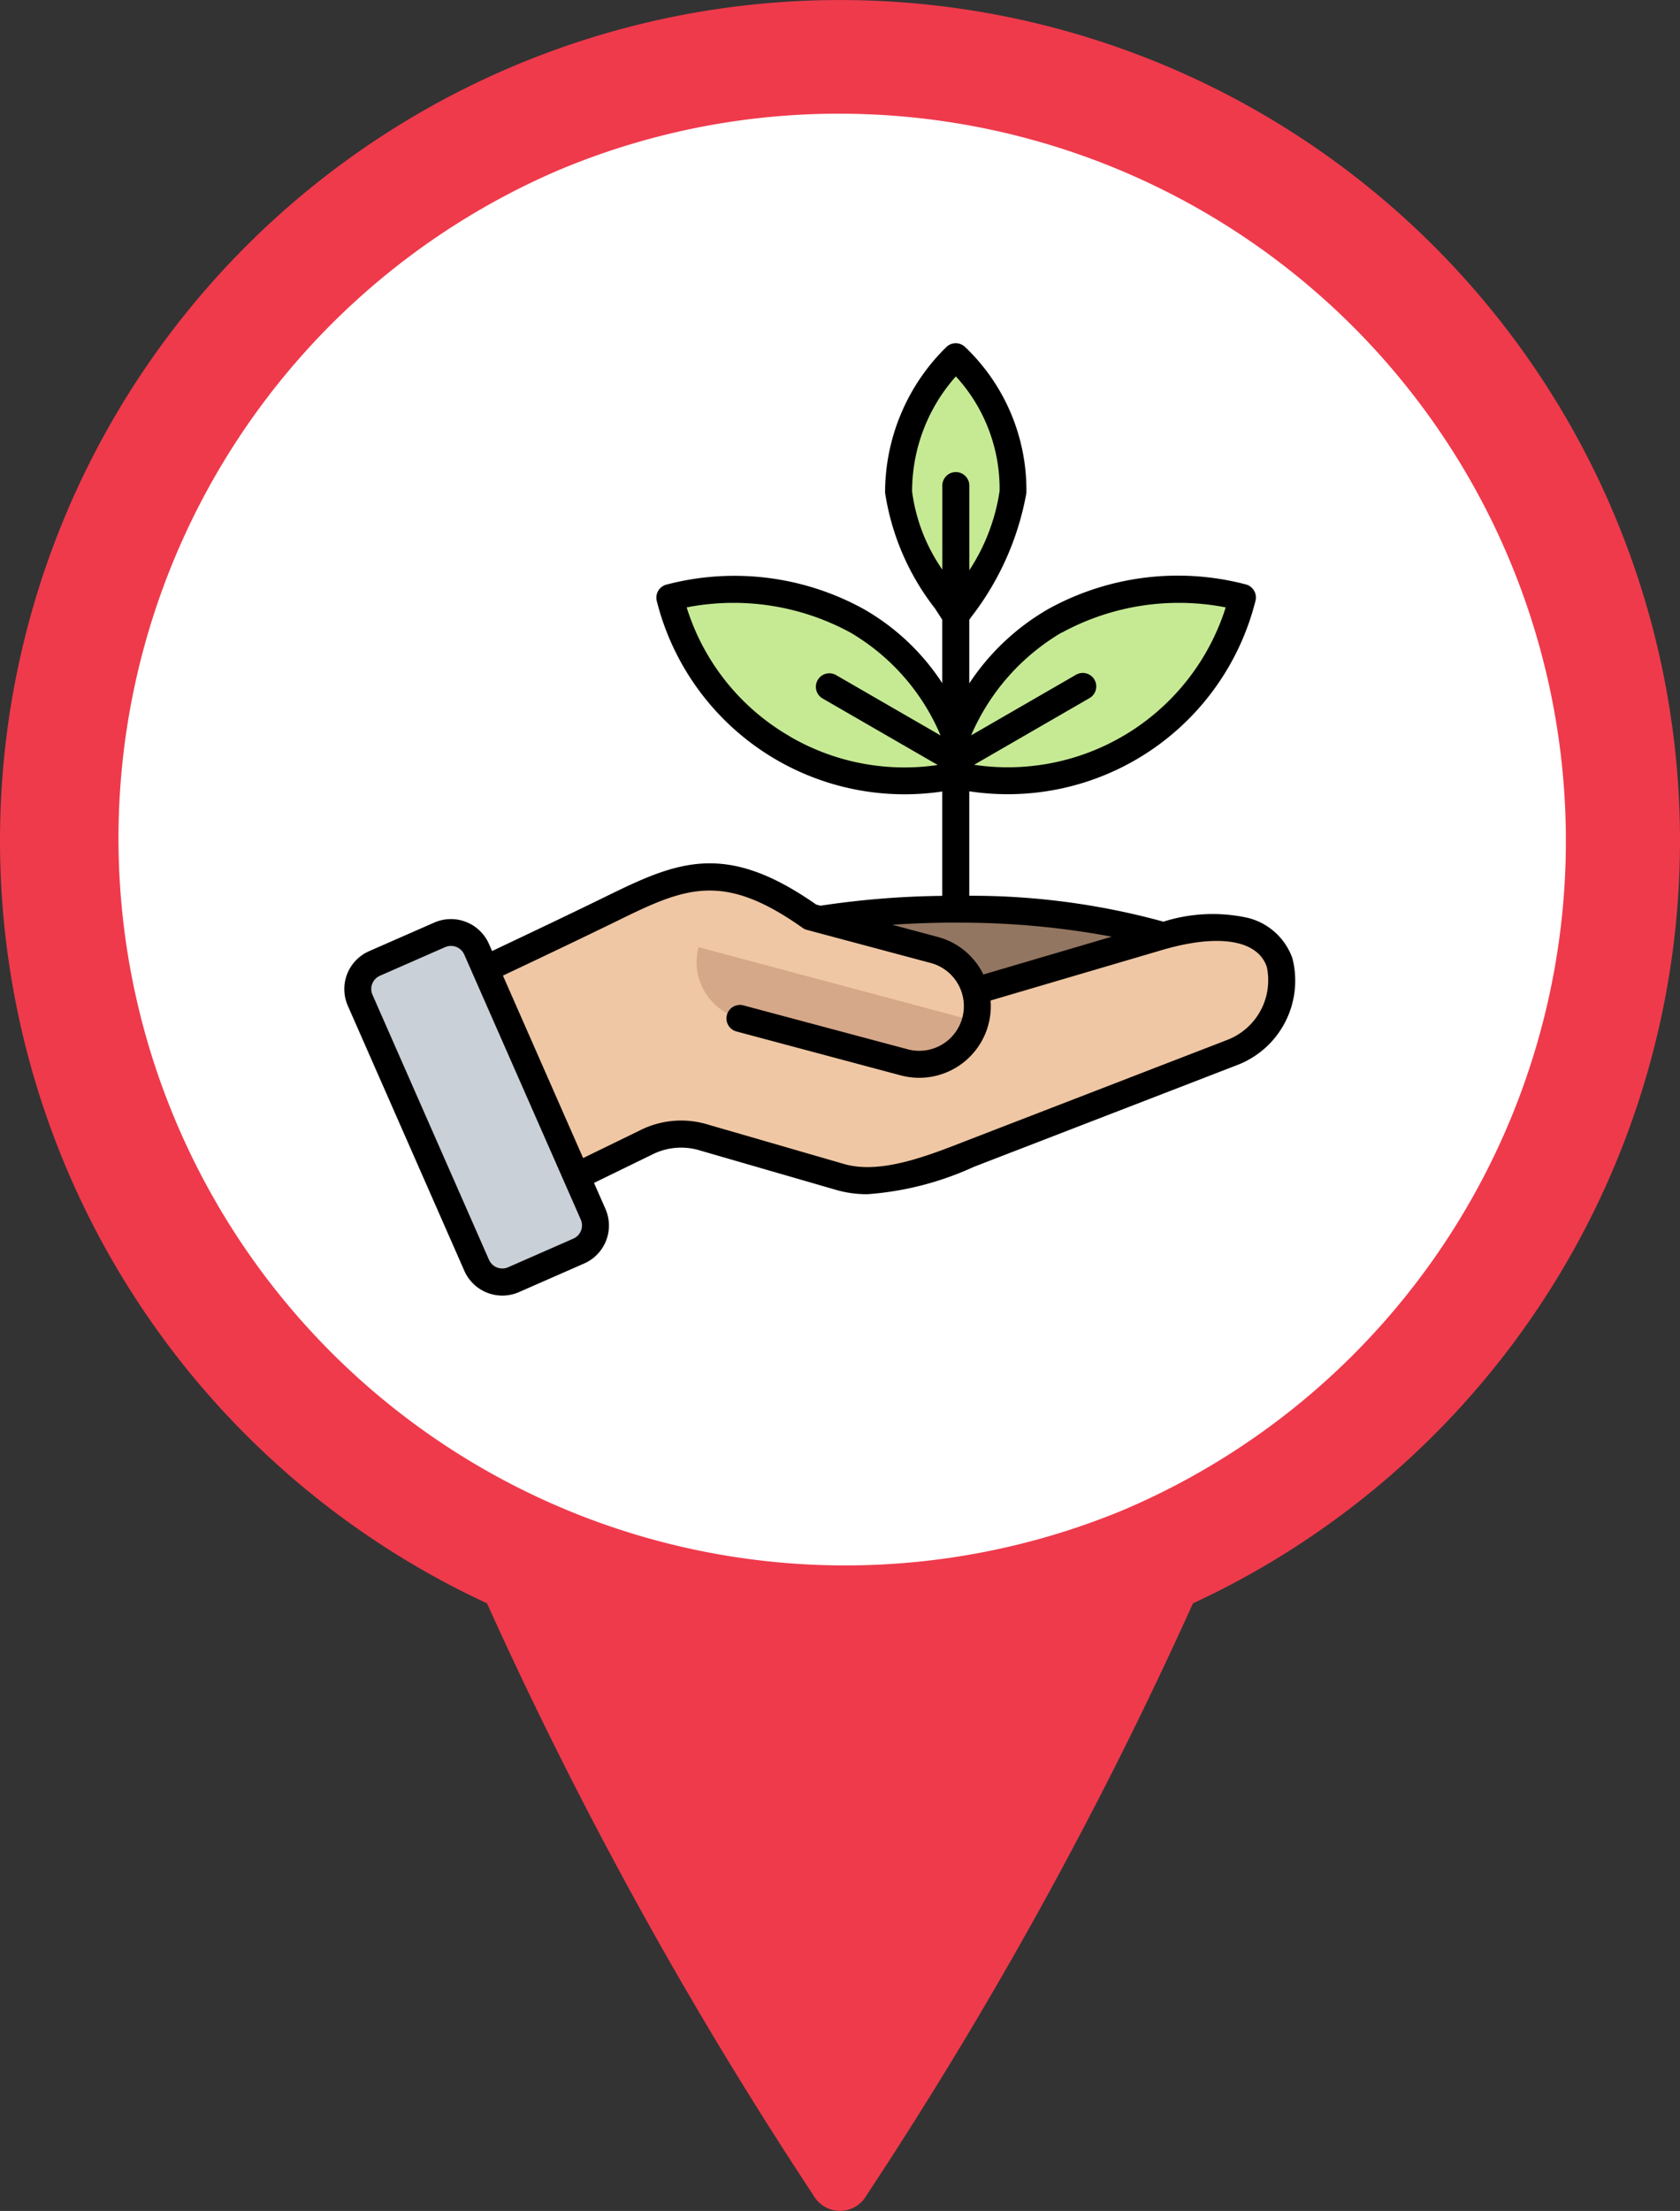
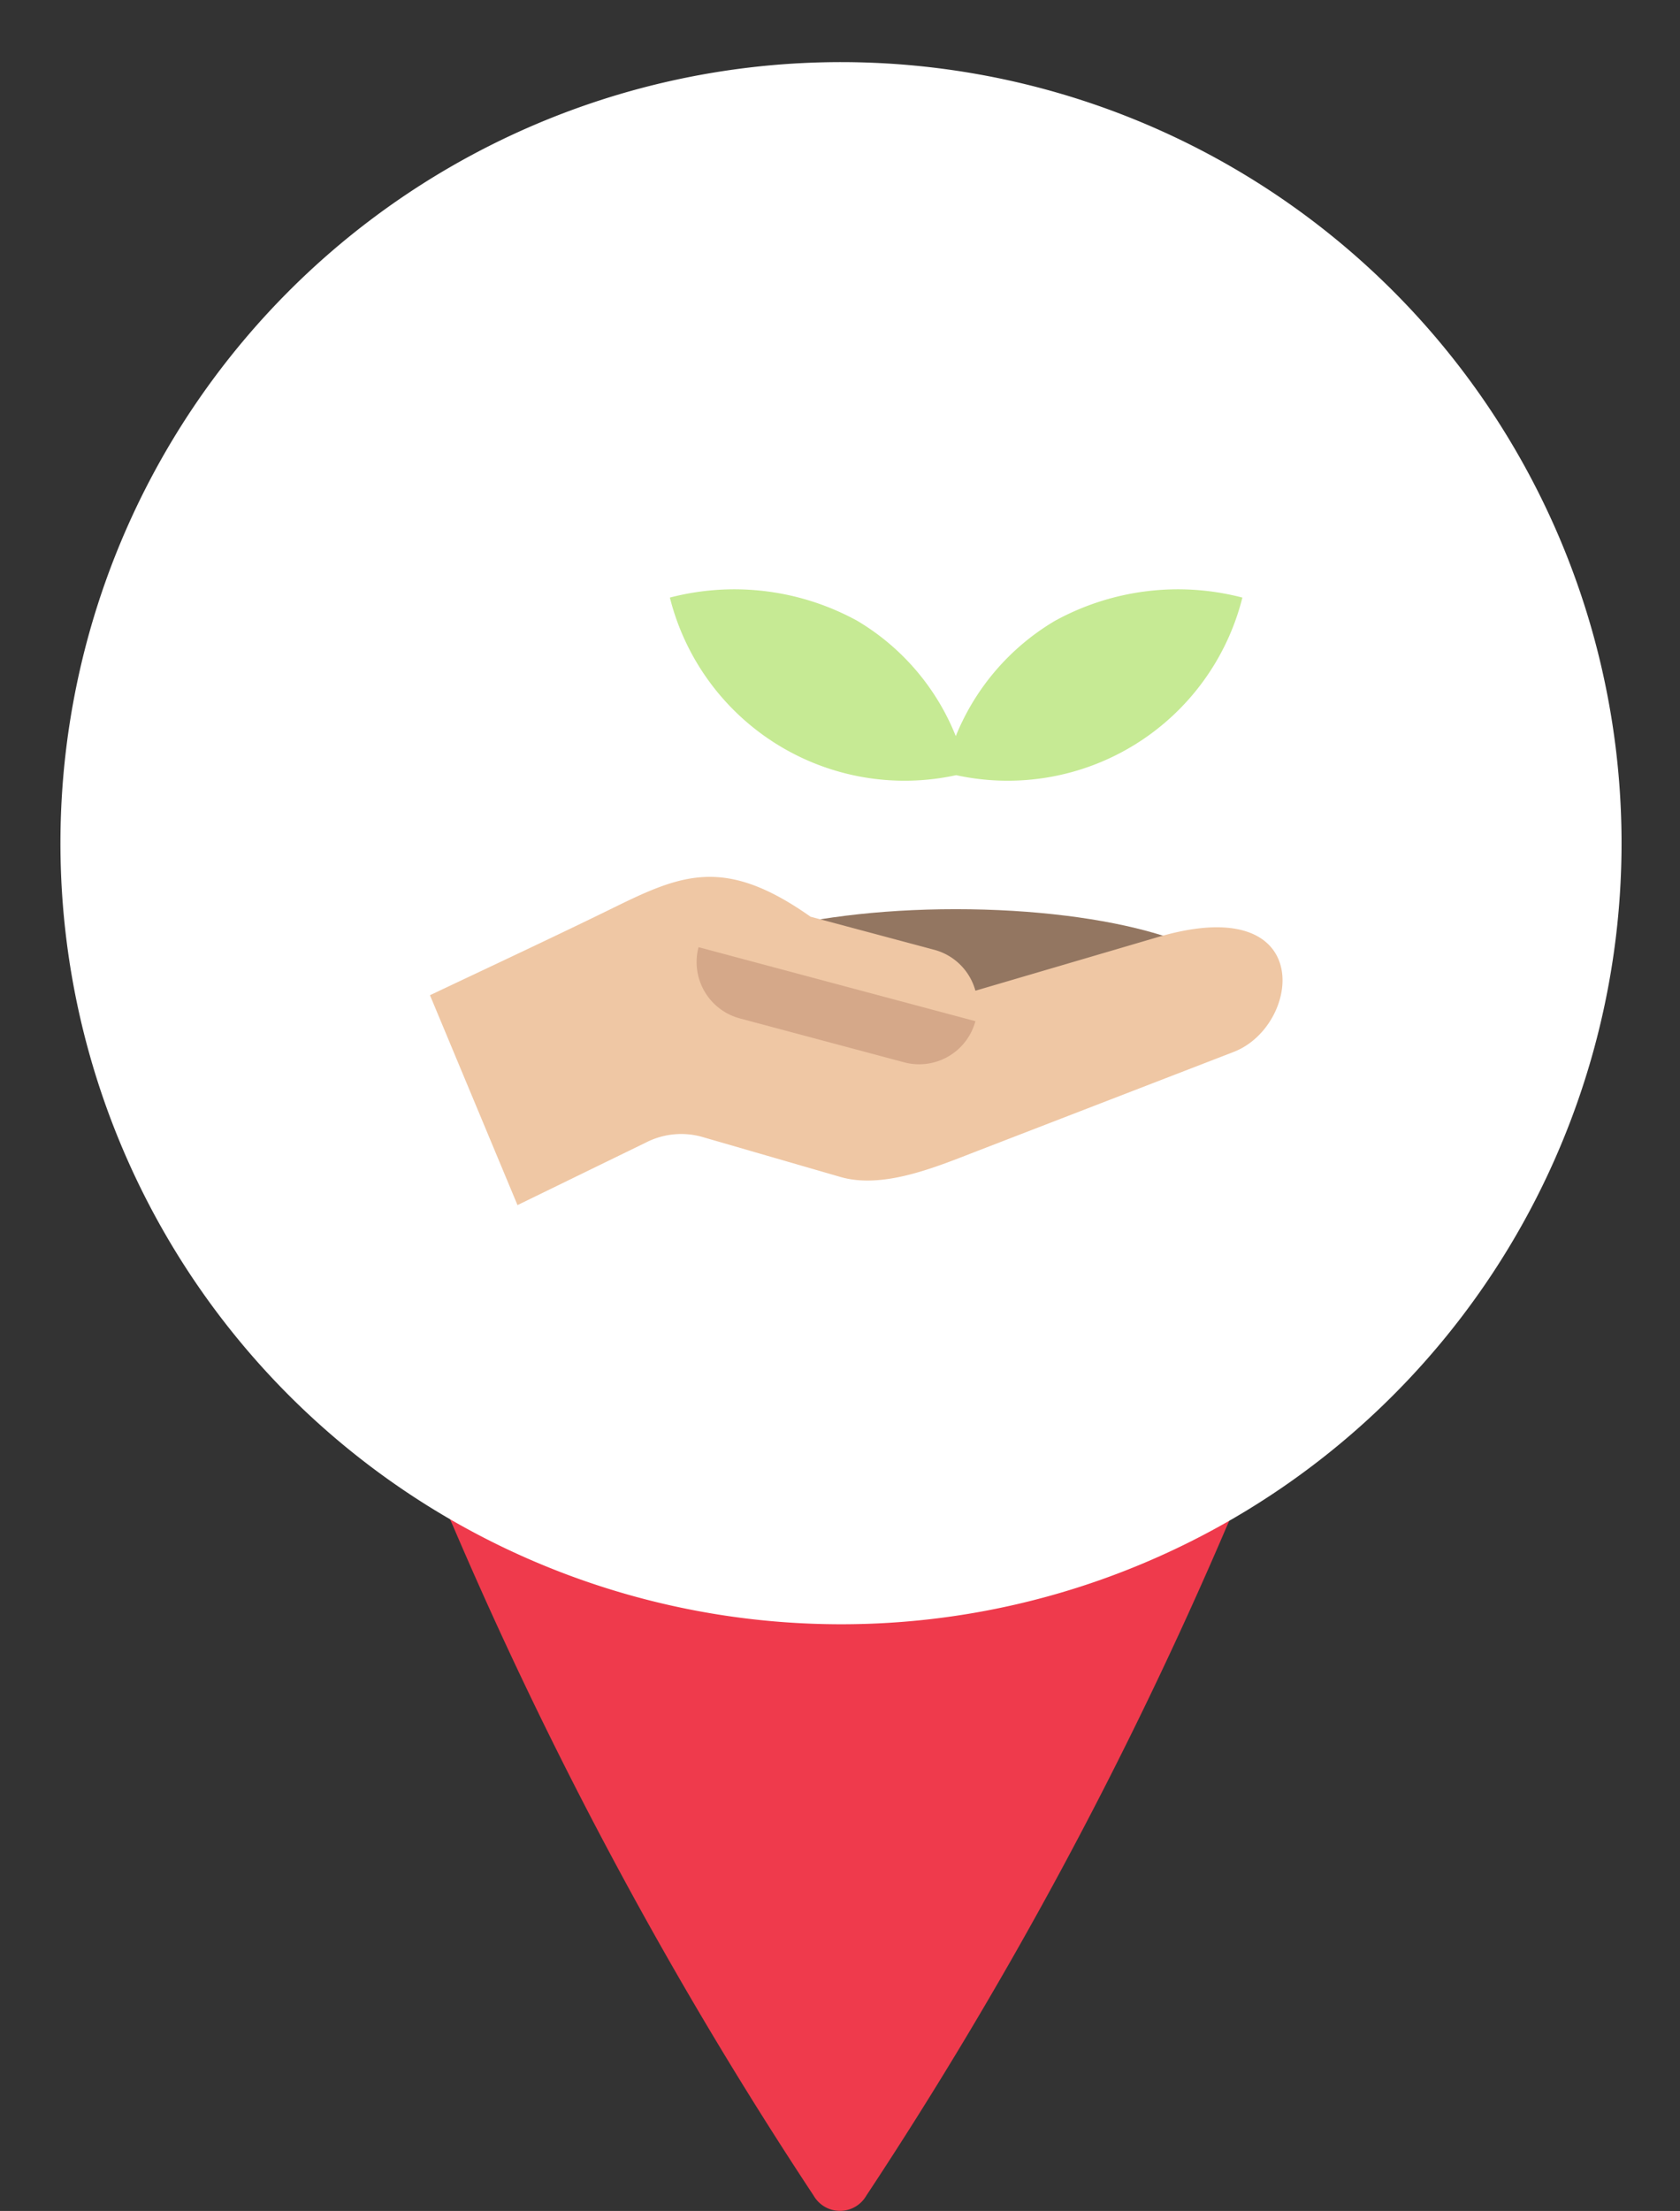
<svg xmlns="http://www.w3.org/2000/svg" width="60" height="78.911" viewBox="0 0 60 78.911">
  <rect x="0" y="0" width="60" height="78.911" fill="#333333" stroke="none" />
  <defs>
    <clipPath id="a">
      <rect width="60" height="78.911" transform="translate(0 0)" fill="none" />
    </clipPath>
  </defs>
  <g transform="translate(0 0.001)">
    <g transform="translate(0 -0.001)" clip-path="url(#a)">
      <path d="M196.531,309.835a38.735,38.735,0,0,0,3.361,13.972,151.018,151.018,0,0,0,12.88,23.9,1.085,1.085,0,0,0,1.877,0,151.015,151.015,0,0,0,12.88-23.9,38.759,38.759,0,0,0,3.384-13.972c.319-11.38-6.653-21.822-17.2-21.714-10.55-.108-17.5,10.334-17.18,21.714" transform="translate(-183.711 -269.34)" fill="#ef3a4c" />
      <path d="M59.1,87.066a27.877,27.877,0,1,1,10.887-2.2,27.794,27.794,0,0,1-10.887,2.2" transform="translate(-29.097 -29.095)" fill="#fff" />
-       <path d="M30,4.057A25.95,25.95,0,0,1,40.1,53.9,25.95,25.95,0,0,1,19.9,6.094,25.777,25.777,0,0,1,30,4.057M30,0A30,30,0,1,0,60,30,30,30,0,0,0,30,0" transform="translate(0 0.001)" fill="#ef3a4c" />
-       <path d="M494.3,204.575c.608-.91,1.915-2.733,2.043-4.42a6.542,6.542,0,0,0-2.043-4.824,6.769,6.769,0,0,0-2.043,4.824c.1,1.626,1.241,3.155,2.043,4.42" transform="translate(-460.161 -182.599)" fill="#c6ea94" fill-rule="evenodd" />
      <path d="M377.259,329.251a8.641,8.641,0,0,0,10.223-6.338,9.135,9.135,0,0,0-6.689.827,8.471,8.471,0,0,0-3.547,4.118,8.413,8.413,0,0,0-3.522-4.118,9.135,9.135,0,0,0-6.689-.827,8.642,8.642,0,0,0,10.224,6.338" transform="translate(-343.111 -301.585)" fill="#c6ea94" fill-rule="evenodd" />
      <path d="M378.745,497.813c5.582,0,10.107,1.329,10.107,2.968,0,.441-.328.859-.914,1.235H369.552c-.587-.376-.914-.794-.914-1.235,0-1.639,4.525-2.968,10.107-2.968" transform="translate(-344.609 -465.364)" fill="#937661" fill-rule="evenodd" />
      <path d="M242.219,481.213c-2.2,1.078-4.423,2.114-6.638,3.163l3.126,7.491,4.6-2.24a2.766,2.766,0,0,1,2.054-.177l4.878,1.412c1.546.448,3.46-.375,4.9-.93l9.15-3.534c2.41-.931,2.99-5.766-2.7-4.1l-6.528,1.917a2.08,2.08,0,0,0-1.465-1.459l-4.423-1.182C246.154,479.445,244.62,480.036,242.219,481.213Z" transform="translate(-220.225 -448.856)" fill="#efc7a4" fill-rule="evenodd" />
      <path d="M391.621,521.256l-9.888-2.642a2.081,2.081,0,0,0,1.469,2.541l5.878,1.57a2.081,2.081,0,0,0,2.541-1.469" transform="translate(-356.785 -484.809)" fill="#d5a889" fill-rule="evenodd" />
-       <path d="M203.921,521.95l-2.325,1.02a1,1,0,0,1-1.318-.514L196.119,513a1,1,0,0,1,.514-1.319l2.325-1.02a1,1,0,0,1,1.318.514l4.158,9.454a1,1,0,0,1-.514,1.319" transform="translate(-183.254 -477.299)" fill="#cad0d7" fill-rule="evenodd" />
-       <path d="M220.229,212.784l-9.449,3.65c-1.34.523-3.007,1.173-4.292.8l-4.878-1.412a3.257,3.257,0,0,0-2.4.206l-2.041.994-2.864-6.512c1.439-.68,2.85-1.35,4.242-2.031,2.329-1.141,3.675-1.645,6.46.327a.474.474,0,0,0,.154.072l4.423,1.182a1.594,1.594,0,0,1-.823,3.08l-5.878-1.57a.482.482,0,0,0-.249.931l5.878,1.57a2.558,2.558,0,0,0,3.209-2.672l6.116-1.8c2.018-.594,3.42-.369,3.749.6a2.28,2.28,0,0,1-1.357,2.584Zm-23.136,6.829a.519.519,0,0,0-.01-.4l-4.159-9.453a.519.519,0,0,0-.684-.266l-2.325,1.02a.515.515,0,0,0-.267.685l4.159,9.454a.52.52,0,0,0,.684.266l2.325-1.02h0A.517.517,0,0,0,197.093,219.614Zm13.385-10.994c-.765,0-1.526.026-2.266.077l1.621.433a2.538,2.538,0,0,1,1.551,1.192c.028.049.055.1.08.149l4.585-1.349a29.377,29.377,0,0,0-5.572-.5m-5.91-6.64a8.089,8.089,0,0,1-3.7-4.613,8.744,8.744,0,0,1,5.85.9,7.746,7.746,0,0,1,3.218,3.671l-3.747-2.163a.482.482,0,0,0-.482.834l4.128,2.383a8.139,8.139,0,0,1-5.264-1.007m4.348-8.762a6.175,6.175,0,0,1,1.563-4.1,5.93,5.93,0,0,1,1.562,4.089,7.031,7.031,0,0,1-1.082,2.83v-3a.482.482,0,1,0-.963,0v2.977A6.334,6.334,0,0,1,208.916,193.218Zm5.35,5.044a8.745,8.745,0,0,1,5.85-.9,8.161,8.161,0,0,1-8.986,5.618l4.122-2.38a.481.481,0,0,0-.481-.834l-3.747,2.163A7.861,7.861,0,0,1,214.266,198.262ZM222.5,209.89a2.269,2.269,0,0,0-1.613-1.446,5.824,5.824,0,0,0-2.994.141,25.9,25.9,0,0,0-6.933-.925v-3.728a9.123,9.123,0,0,0,10.222-6.8.482.482,0,0,0-.335-.581,9.569,9.569,0,0,0-7.062.874,8.389,8.389,0,0,0-2.825,2.656v-2.269l.057-.085A10.132,10.132,0,0,0,213,193.283a7.046,7.046,0,0,0-2.188-5.207.482.482,0,0,0-.671,0,7.275,7.275,0,0,0-2.188,5.2,8.892,8.892,0,0,0,1.784,4.133c.088.136.174.268.258.4v2.263a8.193,8.193,0,0,0-2.8-2.641,9.566,9.566,0,0,0-7.061-.873.481.481,0,0,0-.335.581,9.126,9.126,0,0,0,8.843,6.9,9.153,9.153,0,0,0,1.353-.1v3.725a31.324,31.324,0,0,0-4.349.351l-.154-.041c-3.173-2.219-4.872-1.579-7.369-.356-1.378.675-2.779,1.34-4.206,2.015l-.112-.255a1.484,1.484,0,0,0-1.952-.761l-2.325,1.02a1.477,1.477,0,0,0-.761,1.954l4.159,9.454a1.483,1.483,0,0,0,1.952.761l2.325-1.02a1.478,1.478,0,0,0,.761-1.954l-.406-.923,2.074-1.011a2.29,2.29,0,0,1,1.71-.147l4.878,1.412a3.96,3.96,0,0,0,1.105.149,11.017,11.017,0,0,0,3.8-.977l9.447-3.649A3.227,3.227,0,0,0,222.5,209.89Z" transform="translate(-176.343 -175.69)" fill-rule="evenodd" />
    </g>
  </g>
</svg>